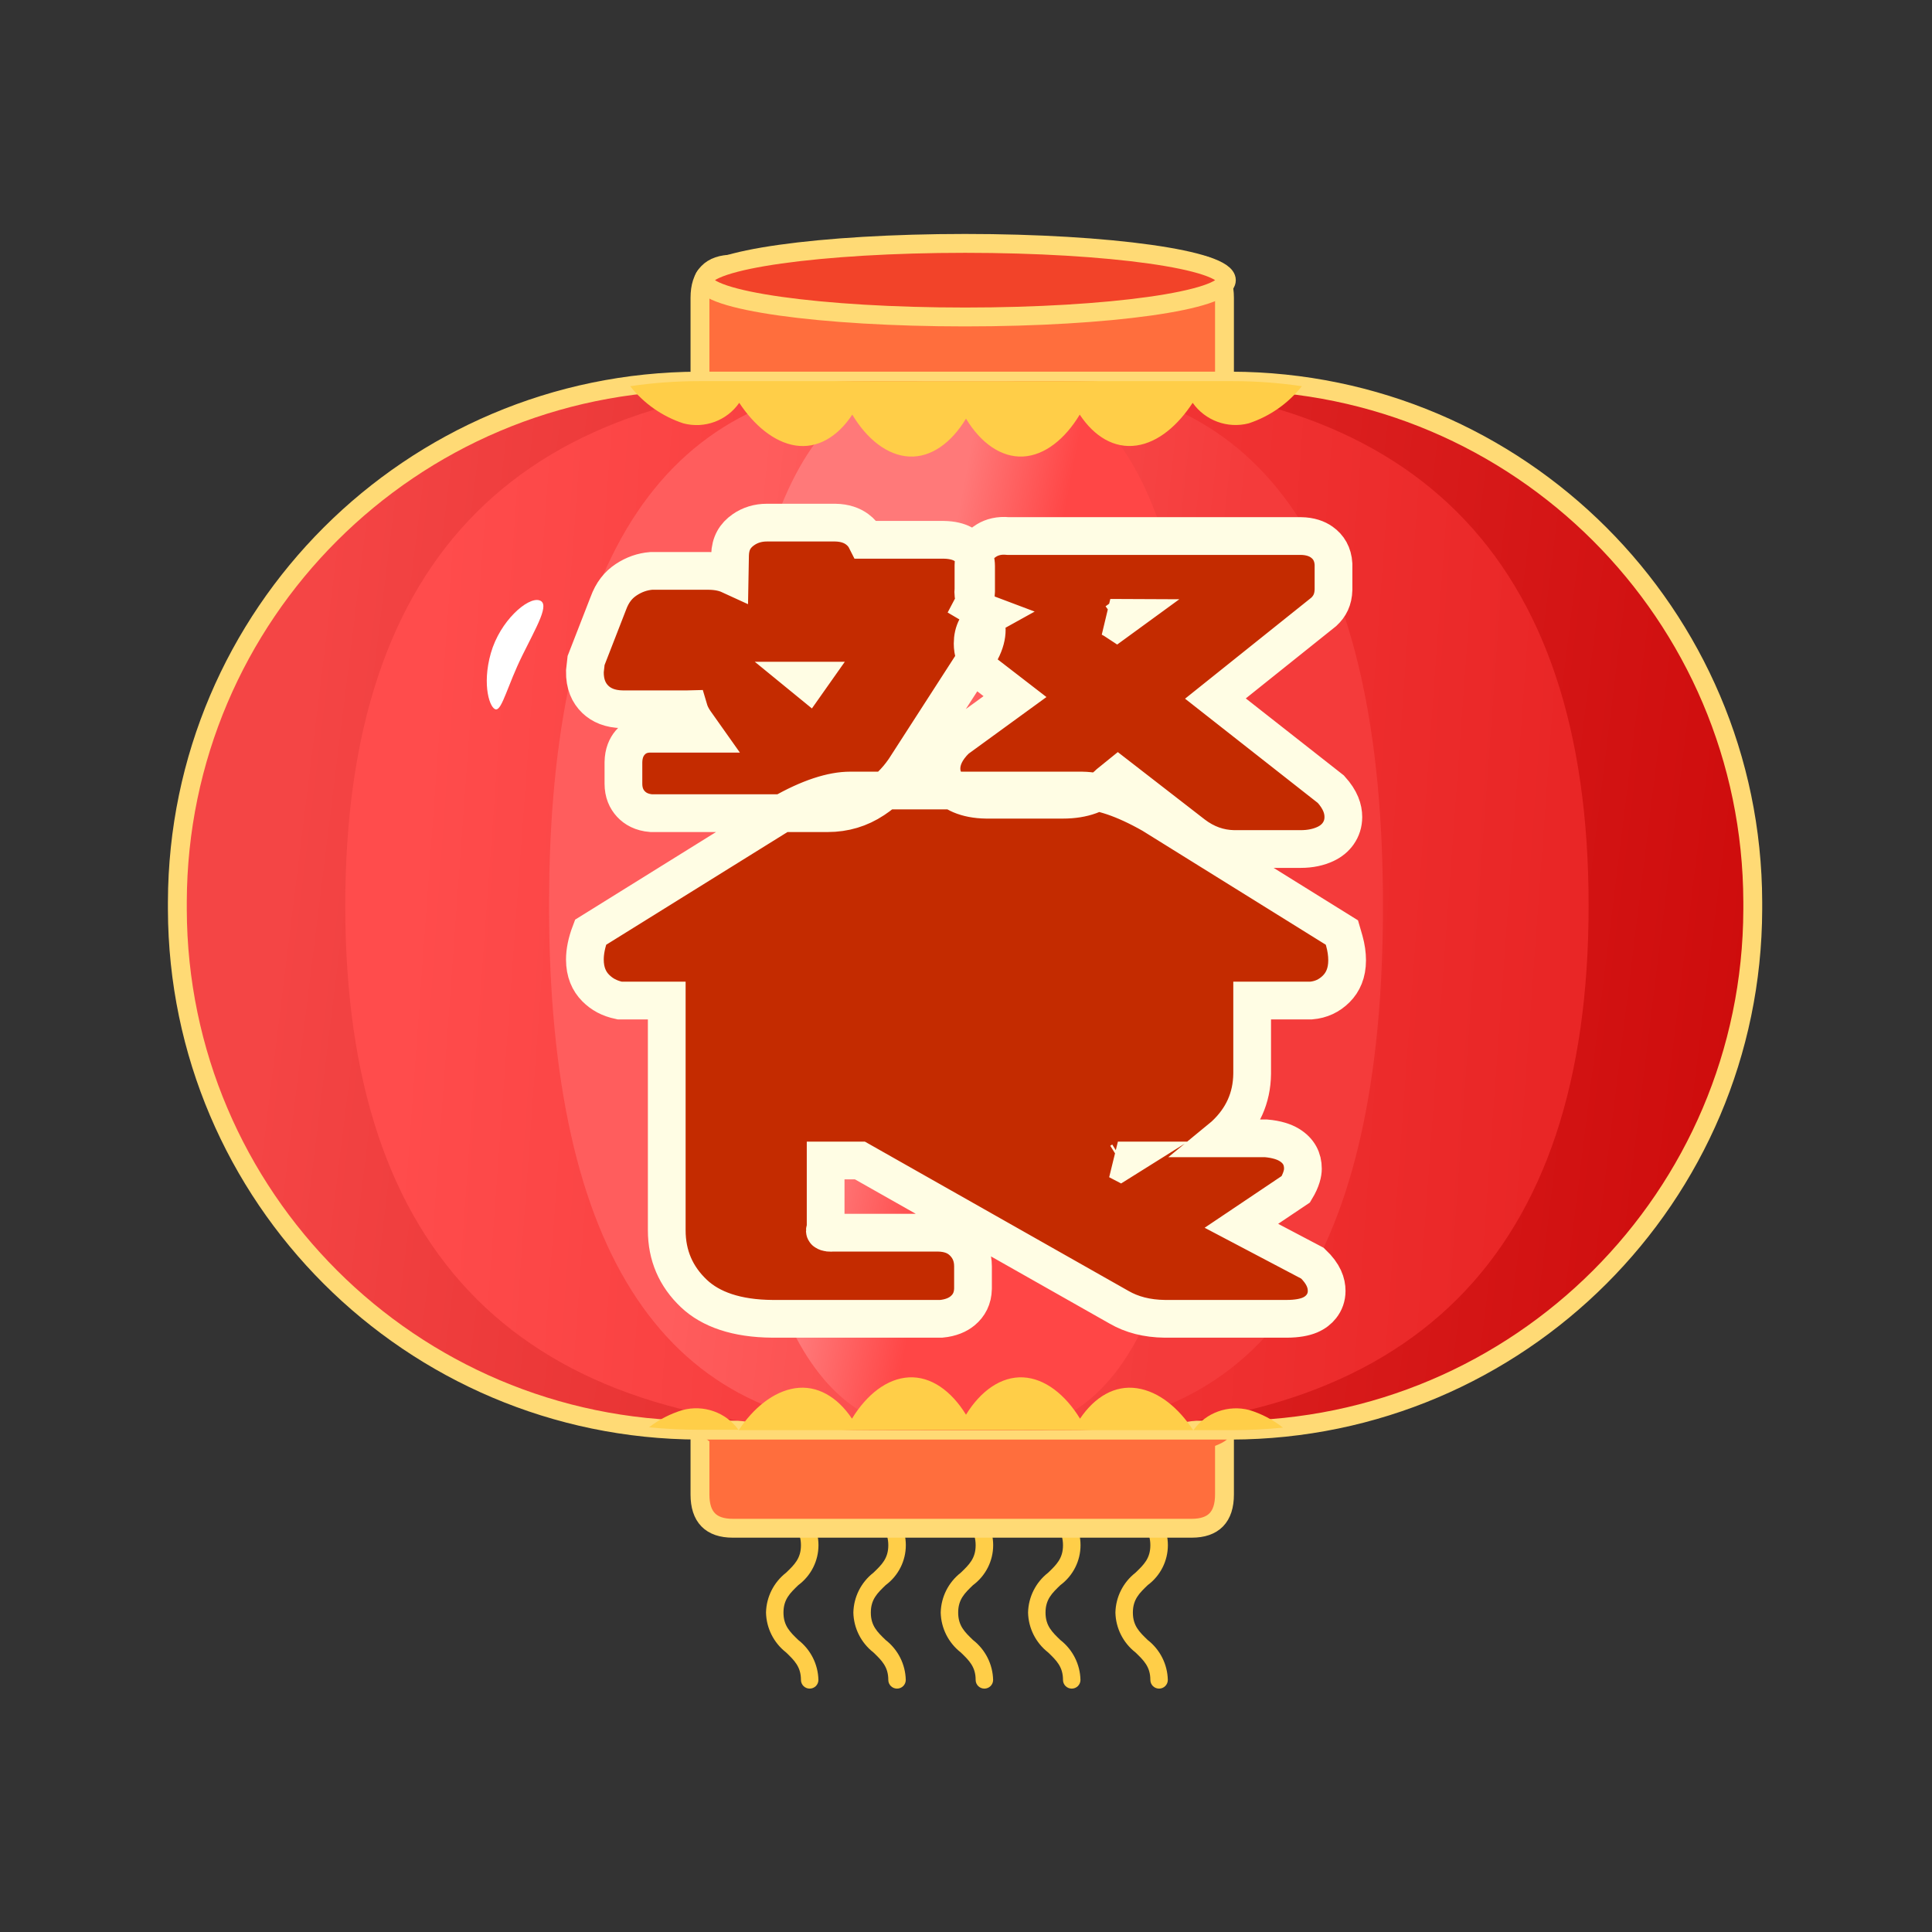
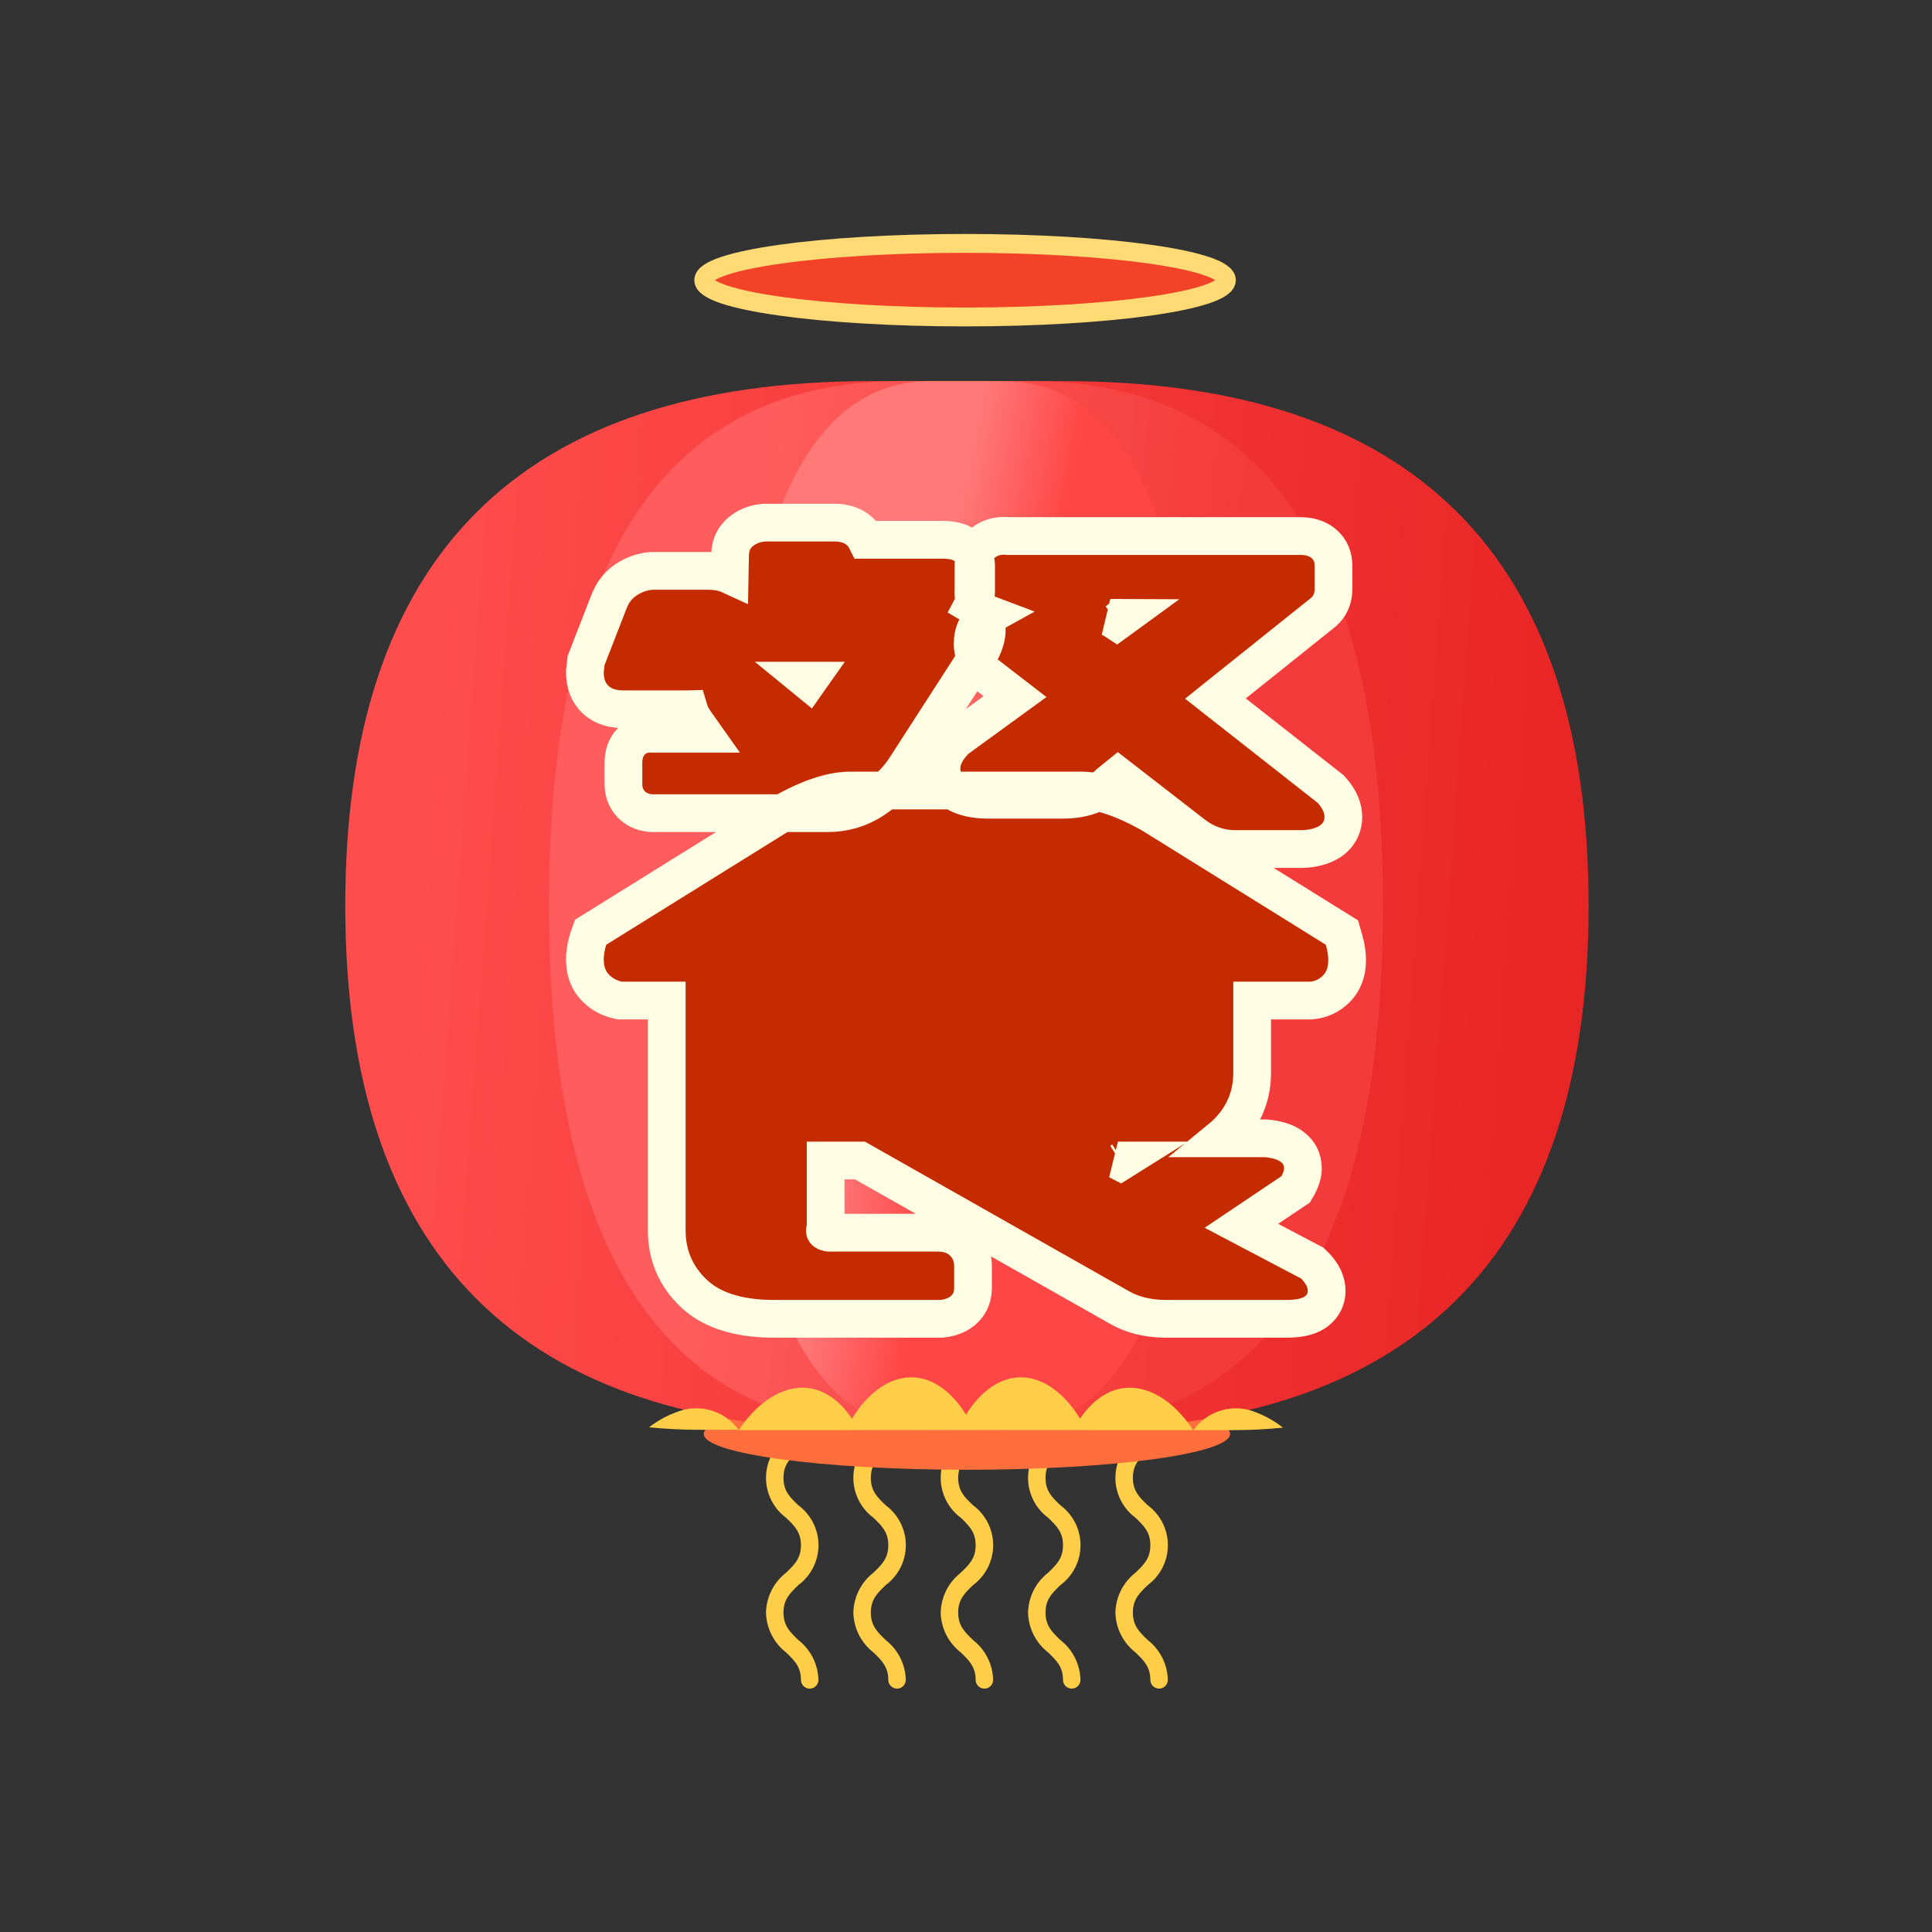
<svg xmlns="http://www.w3.org/2000/svg" width="1024px" height="1024px" viewBox="0 0 1024 1024" version="1.1">
  <rect x="0" y="0" width="1024" height="1024" fill="#333333" stroke="none" />
  <title>线性餐字</title>
  <desc>Created with Sketch.</desc>
  <defs>
    <linearGradient x1="7.438%" y1="41.433%" x2="100%" y2="49.052%" id="linearGradient-1">
      <stop stop-color="#F44545" offset="0%" />
      <stop stop-color="#CE0C0C" offset="100%" />
    </linearGradient>
    <linearGradient x1="5.937%" y1="35.715%" x2="97.994%" y2="41.434%" id="linearGradient-2">
      <stop stop-color="#FF4C4C" offset="0%" />
      <stop stop-color="#E92626" offset="100%" />
    </linearGradient>
    <linearGradient x1="22.154%" y1="29.932%" x2="80.33%" y2="37.966%" id="linearGradient-3">
      <stop stop-color="#FF5D5D" offset="0%" />
      <stop stop-color="#F43B3B" offset="100%" />
    </linearGradient>
    <linearGradient x1="40.876%" y1="29.932%" x2="59.937%" y2="37.966%" id="linearGradient-4">
      <stop stop-color="#FF7979" offset="0%" />
      <stop stop-color="#FF4646" offset="100%" />
    </linearGradient>
  </defs>
  <g id="线性餐字" stroke="none" stroke-width="1" fill="none" fill-rule="evenodd">
    <g id="xinchun-xi" transform="translate(93.5, 129)" fill-rule="nonzero">
      <path d="M312.5,725.697 C312.687,717.418 316.595,709.659 323.149,704.555 C327.547,700.318 331.019,697.001 331.019,690 C331.019,682.999 327.547,679.682 323.149,675.445 C316.447,670.462 312.5,662.627 312.5,654.303 C312.5,645.979 316.447,638.144 323.149,633.161 C327.547,628.924 331.019,625.607 331.019,618.606 C331.019,616.062 333.092,614 335.649,614 C338.206,614 340.279,616.062 340.279,618.606 C340.092,626.885 336.184,634.644 329.63,639.748 C325.232,643.985 321.76,647.302 321.76,654.303 C321.76,661.304 325.232,664.621 329.63,668.812 C336.35,673.793 340.31,681.64 340.31,689.977 C340.31,698.314 336.35,706.161 329.63,711.142 C325.232,715.379 321.76,718.696 321.76,725.697 C321.76,732.698 325.232,736.015 329.63,740.252 C336.184,745.356 340.092,753.115 340.279,761.394 C340.279,763.938 338.206,766 335.649,766 C333.092,766 331.019,763.938 331.019,761.394 C331.019,754.439 327.547,751.076 323.149,746.839 C316.595,741.735 312.687,733.975 312.5,725.697 L312.5,725.697 Z M358.798,725.697 C358.984,717.418 362.892,709.659 369.446,704.555 C373.844,700.318 377.317,697.001 377.317,690 C377.317,682.999 373.844,679.682 369.446,675.445 C362.744,670.462 358.798,662.627 358.798,654.303 C358.798,645.979 362.744,638.144 369.446,633.161 C373.844,628.924 377.317,625.607 377.317,618.606 C377.317,616.062 379.389,614 381.946,614 C384.503,614 386.576,616.062 386.576,618.606 C386.39,626.885 382.482,634.644 375.928,639.748 C371.529,643.985 368.057,647.302 368.057,654.303 C368.057,661.304 371.529,664.621 375.928,668.812 C382.648,673.793 386.607,681.64 386.607,689.977 C386.607,698.314 382.648,706.161 375.928,711.142 C371.529,715.379 368.057,718.696 368.057,725.697 C368.057,732.698 371.529,736.015 375.928,740.252 C382.482,745.356 386.39,753.115 386.576,761.394 C386.576,763.938 384.503,766 381.946,766 C379.389,766 377.317,763.938 377.317,761.394 C377.317,754.439 373.844,751.076 369.446,746.839 C362.892,741.735 358.984,733.975 358.798,725.697 L358.798,725.697 Z M405.095,725.697 C405.282,717.418 409.19,709.659 415.744,704.555 C420.142,700.318 423.614,697.001 423.614,690 C423.614,682.999 420.142,679.682 415.744,675.445 C409.042,670.462 405.095,662.627 405.095,654.303 C405.095,645.979 409.042,638.144 415.744,633.161 C420.142,628.924 423.614,625.607 423.614,618.606 C423.614,616.062 425.687,614 428.244,614 C430.801,614 432.874,616.062 432.874,618.606 C432.687,626.885 428.779,634.644 422.225,639.748 C417.827,643.985 414.355,647.302 414.355,654.303 C414.355,661.304 417.827,664.621 422.225,668.812 C428.945,673.793 432.905,681.64 432.905,689.977 C432.905,698.314 428.945,706.161 422.225,711.142 C417.827,715.379 414.355,718.696 414.355,725.697 C414.355,732.698 417.827,736.015 422.225,740.252 C428.779,745.356 432.687,753.115 432.874,761.394 C432.874,763.938 430.801,766 428.244,766 C425.687,766 423.614,763.938 423.614,761.394 C423.614,754.439 420.142,751.076 415.744,746.839 C409.19,741.735 405.282,733.975 405.095,725.697 L405.095,725.697 Z M451.393,725.697 C451.579,717.418 455.487,709.659 462.041,704.555 C466.44,700.318 469.912,697.001 469.912,690 C469.912,682.999 466.44,679.682 462.041,675.445 C455.339,670.462 451.393,662.627 451.393,654.303 C451.393,645.979 455.339,638.144 462.041,633.161 C466.44,628.924 469.912,625.607 469.912,618.606 C469.912,616.062 471.985,614 474.542,614 C477.099,614 479.171,616.062 479.171,618.606 C478.985,626.885 475.077,634.644 468.523,639.748 C464.125,643.985 460.652,647.302 460.652,654.303 C460.652,661.304 464.125,664.621 468.523,668.812 C475.243,673.793 479.202,681.64 479.202,689.977 C479.202,698.314 475.243,706.161 468.523,711.142 C464.125,715.379 460.652,718.696 460.652,725.697 C460.652,732.698 464.125,736.015 468.523,740.252 C475.077,745.356 478.985,753.115 479.171,761.394 C479.171,763.938 477.099,766 474.542,766 C471.985,766 469.912,763.938 469.912,761.394 C469.912,754.439 466.44,751.076 462.041,746.839 C455.487,741.735 451.579,733.975 451.393,725.697 L451.393,725.697 Z M497.69,725.697 C497.877,717.418 501.785,709.659 508.339,704.555 C512.737,700.318 516.209,697.001 516.209,690 C516.209,682.999 512.737,679.682 508.339,675.445 C501.637,670.462 497.69,662.627 497.69,654.303 C497.69,645.979 501.637,638.144 508.339,633.161 C512.737,628.924 516.209,625.607 516.209,618.606 C516.209,616.062 518.282,614 520.839,614 C523.396,614 525.469,616.062 525.469,618.606 C525.282,626.885 521.374,634.644 514.82,639.748 C510.422,643.985 506.95,647.302 506.95,654.303 C506.95,661.304 510.422,664.621 514.82,668.812 C521.541,673.793 525.5,681.64 525.5,689.977 C525.5,698.314 521.541,706.161 514.82,711.142 C510.422,715.379 506.95,718.696 506.95,725.697 C506.95,732.698 510.422,736.015 514.82,740.252 C521.374,745.356 525.282,753.115 525.469,761.394 C525.469,763.938 523.396,766 520.839,766 C518.282,766 516.209,763.938 516.209,761.394 C516.209,754.439 512.737,751.076 508.339,746.839 C501.785,741.735 497.877,733.975 497.69,725.697 L497.69,725.697 Z" id="形状" fill="#FFCE48" />
-       <path d="M294.875,11 L538.125,11 C549.708,11 555.5,16.956 555.5,28.867 L555.5,663.133 C555.5,675.044 549.708,681 538.125,681 L294.875,681 C283.292,681 277.5,675.044 277.5,663.133 L277.5,28.867 C277.5,16.956 283.292,11 294.875,11 Z" id="路径" stroke="#FFDA75" stroke-width="10" fill="#FF6E3D" />
      <path d="M279.5,19.5 C279.5,30.27 341.509,39 418,39 C494.491,39 556.5,30.27 556.5,19.5 C556.5,8.73 494.491,0 418,0 C341.509,0 279.5,8.73 279.5,19.5 Z" id="路径" stroke="#FFDA75" stroke-width="10" fill="#F24329" />
      <path d="M279.5,631 C279.5,641.493 341.956,650 419,650 C496.044,650 558.5,641.493 558.5,631 C558.5,620.507 496.044,612 419,612 C341.956,612 279.5,620.507 279.5,631 Z" id="路径" fill="#FF6E3D" style="mix-blend-mode: multiply;" />
-       <path d="M559.208,73 C711.62,73.433 835.067,196.732 835.5,348.961 L835.5,348.961 L835.5,353.039 C835.067,505.268 711.62,628.567 559.208,629 L559.208,629 L276.792,629 C124.38,628.567 0.933,505.268 0.5,353.039 L0.5,353.039 L0.5,348.961 C0.933,196.732 124.38,73.433 276.792,73 L276.792,73 Z" id="形状结合" stroke="#FFDA75" stroke-width="10" fill="url(#linearGradient-1)" />
      <path d="M367.951,73 L470.049,73 C655.683,73 748.5,165.667 748.5,351 L748.5,351 C748.5,536.333 655.683,629 470.049,629 L367.951,629 C182.317,629 89.5,536.333 89.5,351 L89.5,351 C89.5,165.667 182.317,73 367.951,73 Z" id="路径" fill="url(#linearGradient-2)" />
      <path d="M384.261,73 L452.739,73 C577.246,73 639.5,165.667 639.5,351 L639.5,351 C639.5,536.333 577.246,629 452.739,629 L384.261,629 C259.754,629 197.5,536.333 197.5,351 L197.5,351 C197.5,165.667 259.754,73 384.261,73 Z" id="路径" fill="url(#linearGradient-3)" />
      <path d="M399.401,73 L438.599,73 C509.866,73 545.5,165.667 545.5,351 L545.5,351 C545.5,536.333 509.866,629 438.599,629 L399.401,629 C328.134,629 292.5,536.333 292.5,351 L292.5,351 C292.5,165.667 328.134,73 399.401,73 Z" id="路径" fill="url(#linearGradient-4)" />
-       <path d="M192.244,189.155 C198.371,190.729 190.892,203.038 183.233,218.633 C175.574,234.228 172.645,247.046 169.447,247 C166.248,246.954 161.787,234.32 166.653,217.198 C171.519,200.076 186.162,187.443 192.244,189.155 Z" id="路径" fill="#FFFFFF" />
-       <path d="M559.749,73 C572.049,73.002 584.332,73.901 596.5,75.689 C589.237,84.884 579.424,91.738 568.287,95.395 C557.098,98.26 545.301,93.925 538.636,84.499 C530.98,96.183 520.586,105.456 508.846,107.125 C497.106,108.794 486.572,102.489 478.777,90.758 C471.028,103.648 460.216,112.411 448.662,112.967 C437.107,113.524 426.296,105.781 418.5,92.891 C410.704,105.781 399.939,113.57 388.338,112.967 C376.738,112.365 365.972,103.694 358.223,90.758 C350.428,102.628 339.662,108.887 328.154,107.125 C316.647,105.363 306.02,96.183 298.318,84.499 C291.72,93.984 279.892,98.337 268.713,95.395 C257.575,91.738 247.763,84.884 240.5,75.689 C252.668,73.901 264.951,73.002 277.251,73 L559.749,73 Z" id="路径" fill="#FFCE48" />
      <path d="M268.319,618.352 C261.854,620.288 255.812,623.387 250.5,627.492 C259.265,628.372 268.069,628.815 276.879,628.817 L297.908,628.817 C291.259,619.575 279.441,615.395 268.319,618.352 Z M509.083,606.79 C497.359,605.054 486.751,611.36 478.935,622.922 C471.166,610.218 460.326,601.581 448.741,601.032 C437.156,600.484 426.316,608.116 418.5,620.82 C410.684,608.116 399.89,600.438 388.259,601.032 C376.628,601.626 365.834,610.172 358.065,622.922 C350.249,611.223 339.455,605.054 327.917,606.79 C316.379,608.527 305.771,617.347 298.048,629 L538.905,629 C531.229,617.347 520.854,608.527 509.083,606.79 L509.083,606.79 Z M568.681,618.352 C557.506,615.44 545.669,619.693 539.045,629 L560.121,629 C568.931,628.997 577.735,628.555 586.5,627.675 C581.203,623.505 575.16,620.343 568.681,618.352 L568.681,618.352 Z" id="形状" fill="#FFCE48" />
    </g>
    <path d="M594.822,615.087 L593.77,615.746 L592.506,615.087 L594.822,615.087 Z M647.157,603.348 C647.779,602.837 648.382,602.311 648.965,601.771 C658.643,592.805 663.5,581.932 663.664,569.207 L663.668,568.599 L663.668,530.304 L694.934,530.304 C700.11,529.866 704.559,527.814 708.258,524.107 C711.789,520.569 714,515.675 714,509 C714,505.711 713.515,502.248 712.494,498.616 L711.236,494.272 L610.614,431.706 C595.469,423.104 583.201,419.129 573.468,419 L450.603,419 C441.107,419 428.922,422.81 414.199,431.239 L413.359,431.723 L312.995,494.129 C310.914,499.611 310,504.434 310,508.565 C310,515.24 312.211,520.134 315.742,523.673 C319.012,526.95 322.888,529.146 328.419,530.304 L353.39,530.304 L353.39,652.043 C353.39,665.367 358.206,676.554 367.806,685.619 C376.66,693.979 390.325,698.87 409.456,698.997 L410.234,699 L498.861,699 C504.018,698.503 507.653,696.852 510.166,694.779 C513.59,691.953 515.593,688.151 515.708,683.045 L515.708,671.174 C515.708,665.895 513.871,661.718 510.617,658.458 C507.754,655.589 503.751,653.463 497.125,653.348 L441.536,653.348 C439.942,653.483 438.496,653.471 437.383,652.709 C436.832,652.331 437.615,651.15 437.607,650.739 L437.607,615.087 L455.778,615.087 L593.159,692.895 C599.841,696.76 607.858,698.882 617.289,698.995 L618.057,699 L681.871,699 C687.409,699 691.488,698.176 694.235,697.011 C697.003,695.838 698.942,694.228 700.308,692.491 C702.167,690.127 703.153,687.382 703.153,684.217 C703.153,680.065 701.631,675.198 695.649,669.536 L657.969,649.698 L686.835,630.312 C689.84,625.342 690.569,621.643 690.569,619.435 C690.569,614.27 688.441,609.939 683.306,606.807 C680.64,605.181 676.661,603.831 671.045,603.348 L647.157,603.348 Z M588.442,327.454 L594.552,327.482 L591.867,329.439 L591.867,329.439 C590.794,328.725 589.653,328.062 588.442,327.454 Z M524.535,325.875 C523.875,326.239 523.245,326.63 522.644,327.046 C518.128,330.179 515.518,334.744 515.518,341.142 C515.518,345.124 516.716,349.749 520.551,355.767 L537.971,369.213 L506.874,391.842 C500.888,397.585 499,402.961 499,407.338 C499,410.779 500.119,413.875 502.458,416.589 C503.982,418.357 506.163,420.043 509.243,421.342 C512.893,422.882 517.351,423.796 522.668,423.866 L523.31,423.87 L563.336,423.87 C574.351,423.87 582.237,420.743 587.865,415.21 L592.593,411.383 L632.431,442.259 C639.036,447.326 646.226,449.852 653.949,449.994 L654.57,450 L689.394,450 C694.556,450 698.928,449.02 702.57,447.303 C705.597,445.876 707.743,443.973 709.242,441.854 C711.024,439.333 712,436.412 712,433.032 C712,428.759 710.503,423.946 705.415,418.326 L644.2,370.248 L701.656,324.272 C704.742,321.368 706.636,317.873 706.784,312.558 L706.784,298.989 C706.467,293.664 704.201,289.902 700.516,287.296 C698.005,285.52 694.463,284.177 689.47,284.109 L534.323,284.109 C529.629,283.653 525.907,284.646 522.974,286.409 C519.151,288.707 516.105,292.306 515.953,299.655 L515.953,312.098 C515.686,314.381 515.995,316.392 516.641,318.158 C517.532,320.592 519.097,322.723 521.581,324.382 C522.386,324.919 523.362,325.435 524.535,325.875 Z M386.749,304.767 C383.903,303.459 380.313,302.647 375.71,302.586 L345.204,302.586 C340.519,302.96 336.056,304.497 331.849,307.295 C327.767,310.01 324.559,313.877 322.371,319.92 L310.641,350.076 L310.006,355.773 C309.864,362.634 312.105,367.403 315.575,370.714 C318.725,373.72 323.291,375.837 329.925,375.926 L364.338,375.926 C364.585,375.926 364.83,375.923 365.073,375.916 C365.678,377.979 366.699,380.138 368.296,382.472 L372.832,388.883 L344.777,388.883 C339.782,388.883 336.341,390.818 333.887,393.756 C332.025,395.985 330.511,399.197 330.43,403.991 L330.43,415.362 C330.43,420.117 332.016,423.56 334.377,426.112 C336.708,428.631 340.085,430.584 345.181,431 L438.669,431 C447.665,431 455.81,428.548 463.116,423.689 C469.68,419.323 475.004,414.127 479.13,408.145 L479.609,407.44 L519.934,344.91 C522.147,340.674 523,336.951 523,333.835 C523,329.057 521.211,325.359 517.93,322.523 C517.252,321.937 516.481,321.376 515.602,320.861 C516.649,318.886 517.292,316.493 517.349,313.567 L517.349,300.01 C517.349,297.317 516.62,294.996 515.35,292.983 C514.198,291.158 512.552,289.52 510.193,288.274 C507.967,287.098 504.673,286.154 500.014,286.107 L459.058,286.107 C457.914,283.824 456.293,281.983 454.291,280.512 C451.559,278.504 447.816,277.075 442.662,277 L406.502,277 C401.666,277 397.554,278.325 394.082,280.723 C389.598,283.82 387.094,288.005 386.939,294.231 L386.749,304.767 Z M428.112,360.748 L428.487,360.748 L428.348,360.944 C428.269,360.878 428.191,360.813 428.112,360.748 Z" id="餐" stroke="#FFFDE4" stroke-width="20" fill="#C42B00" fill-rule="nonzero" />
  </g>
</svg>